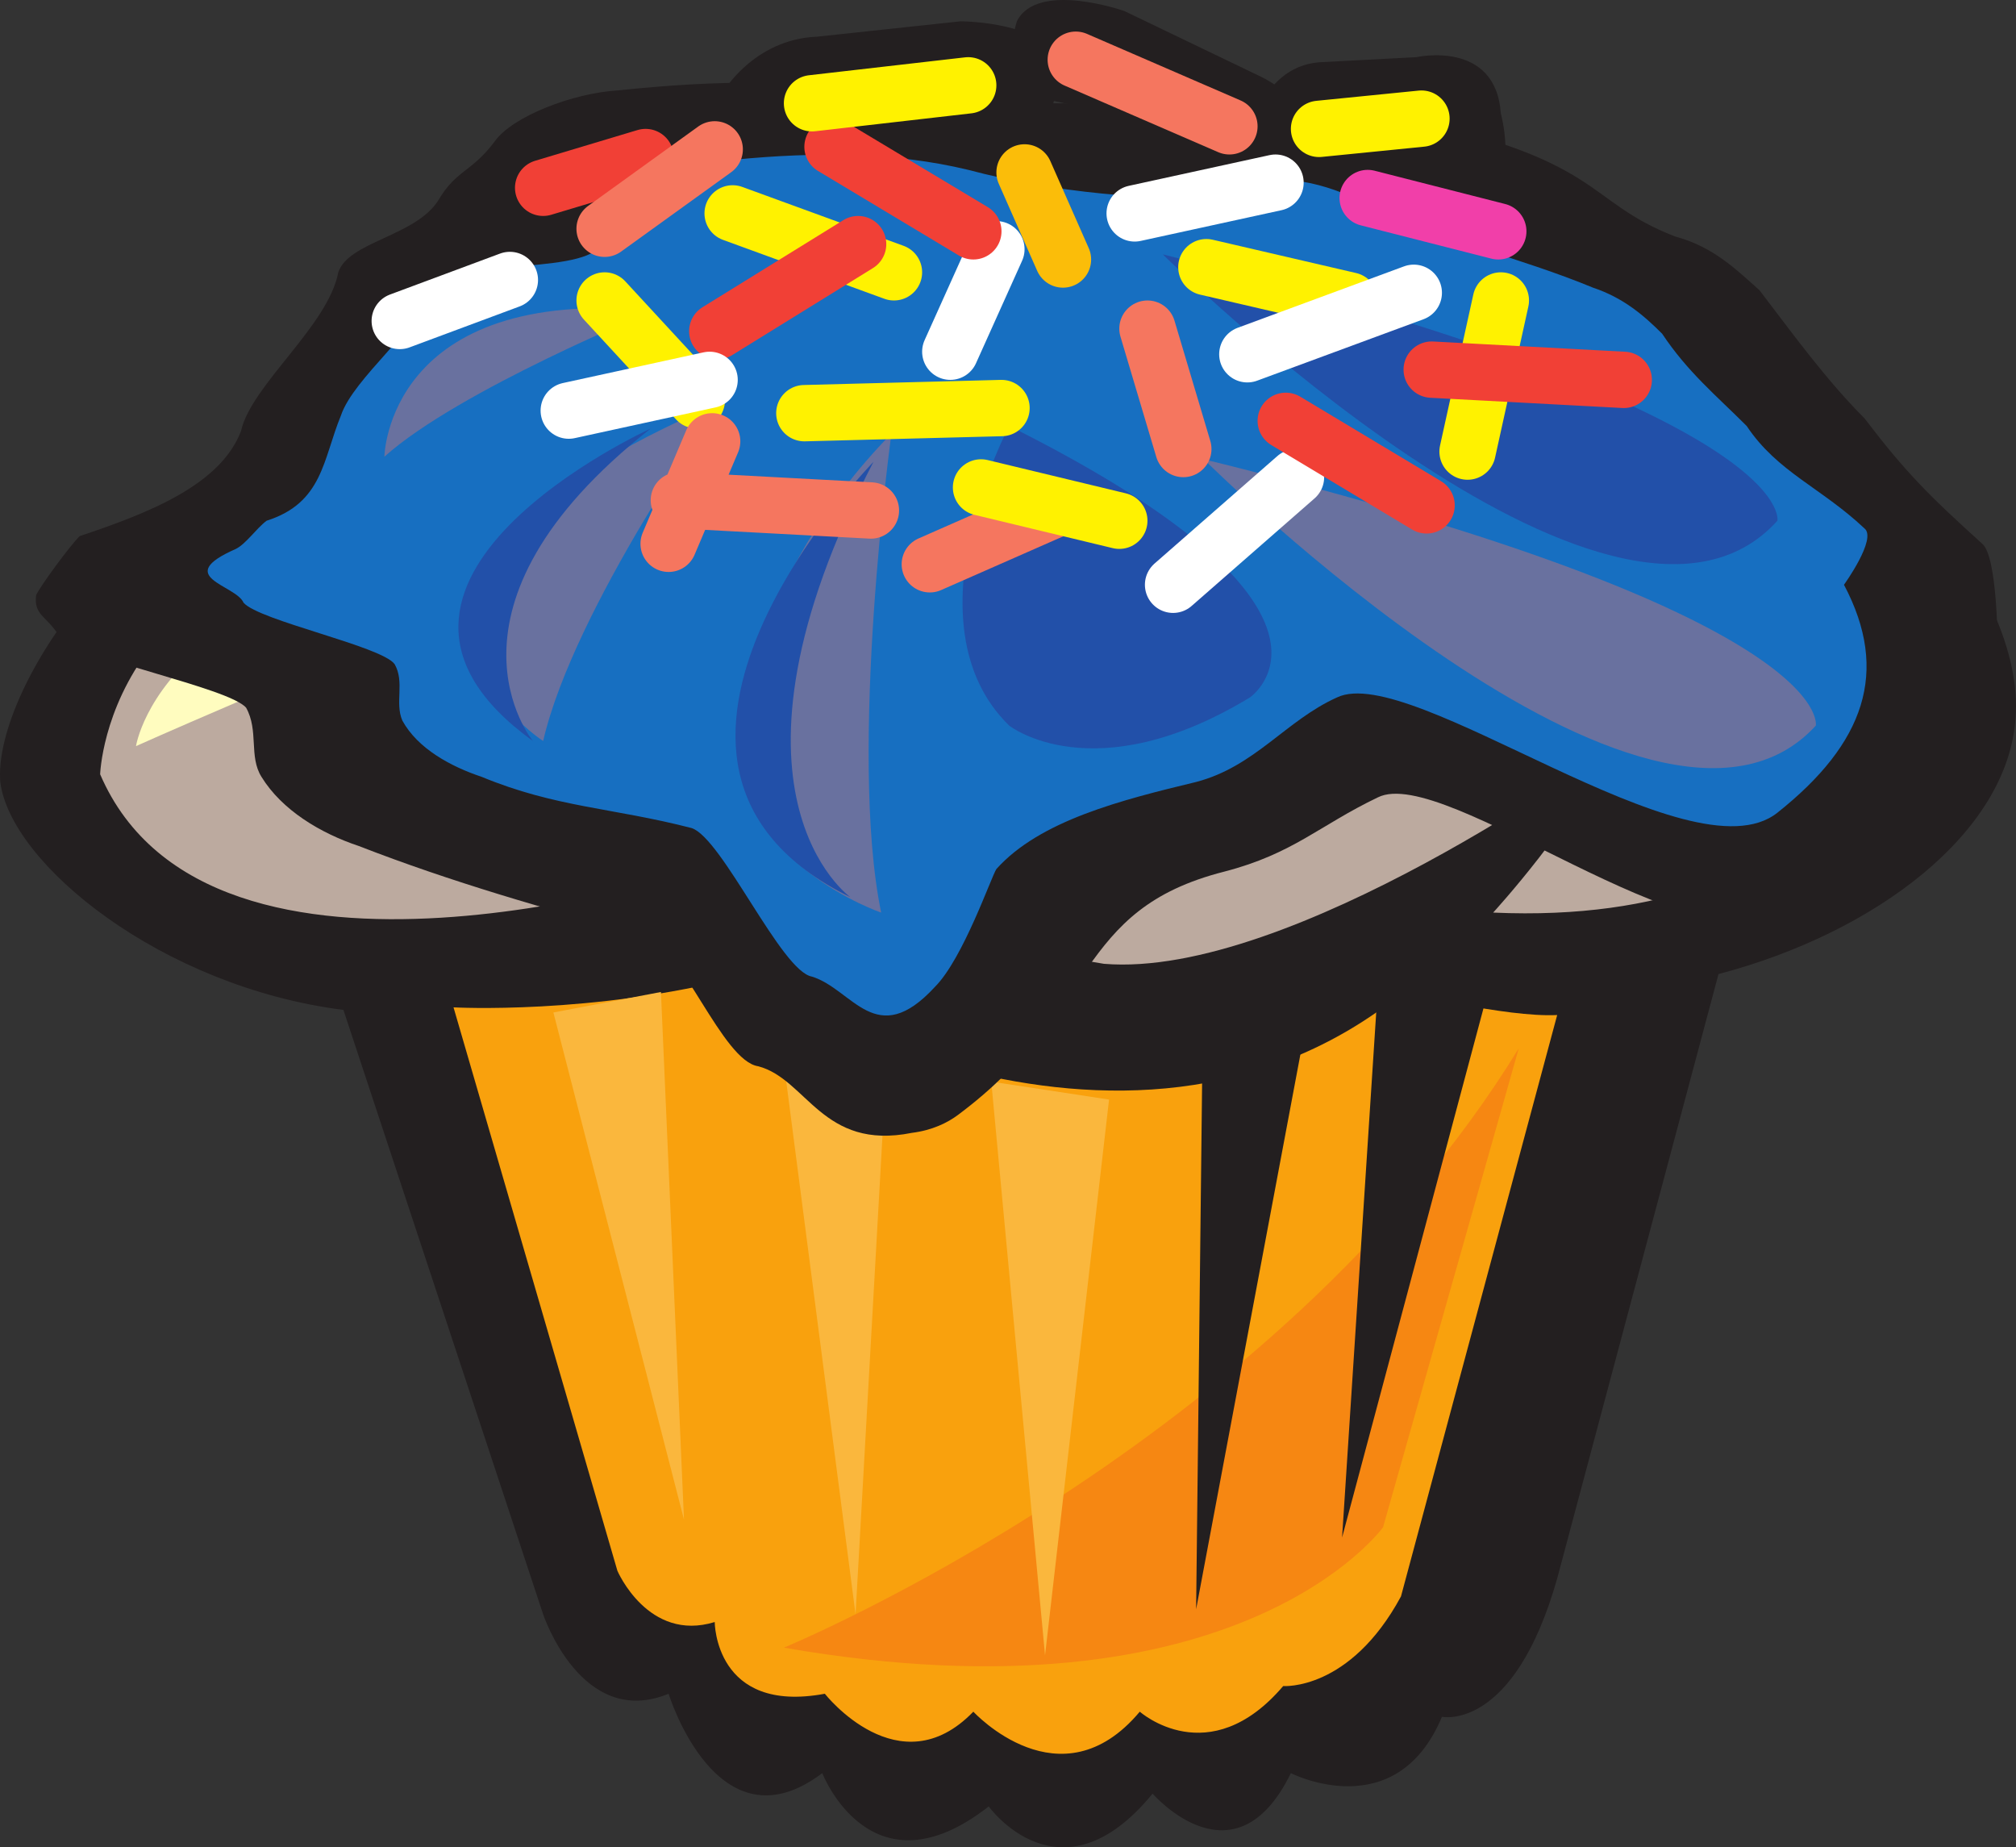
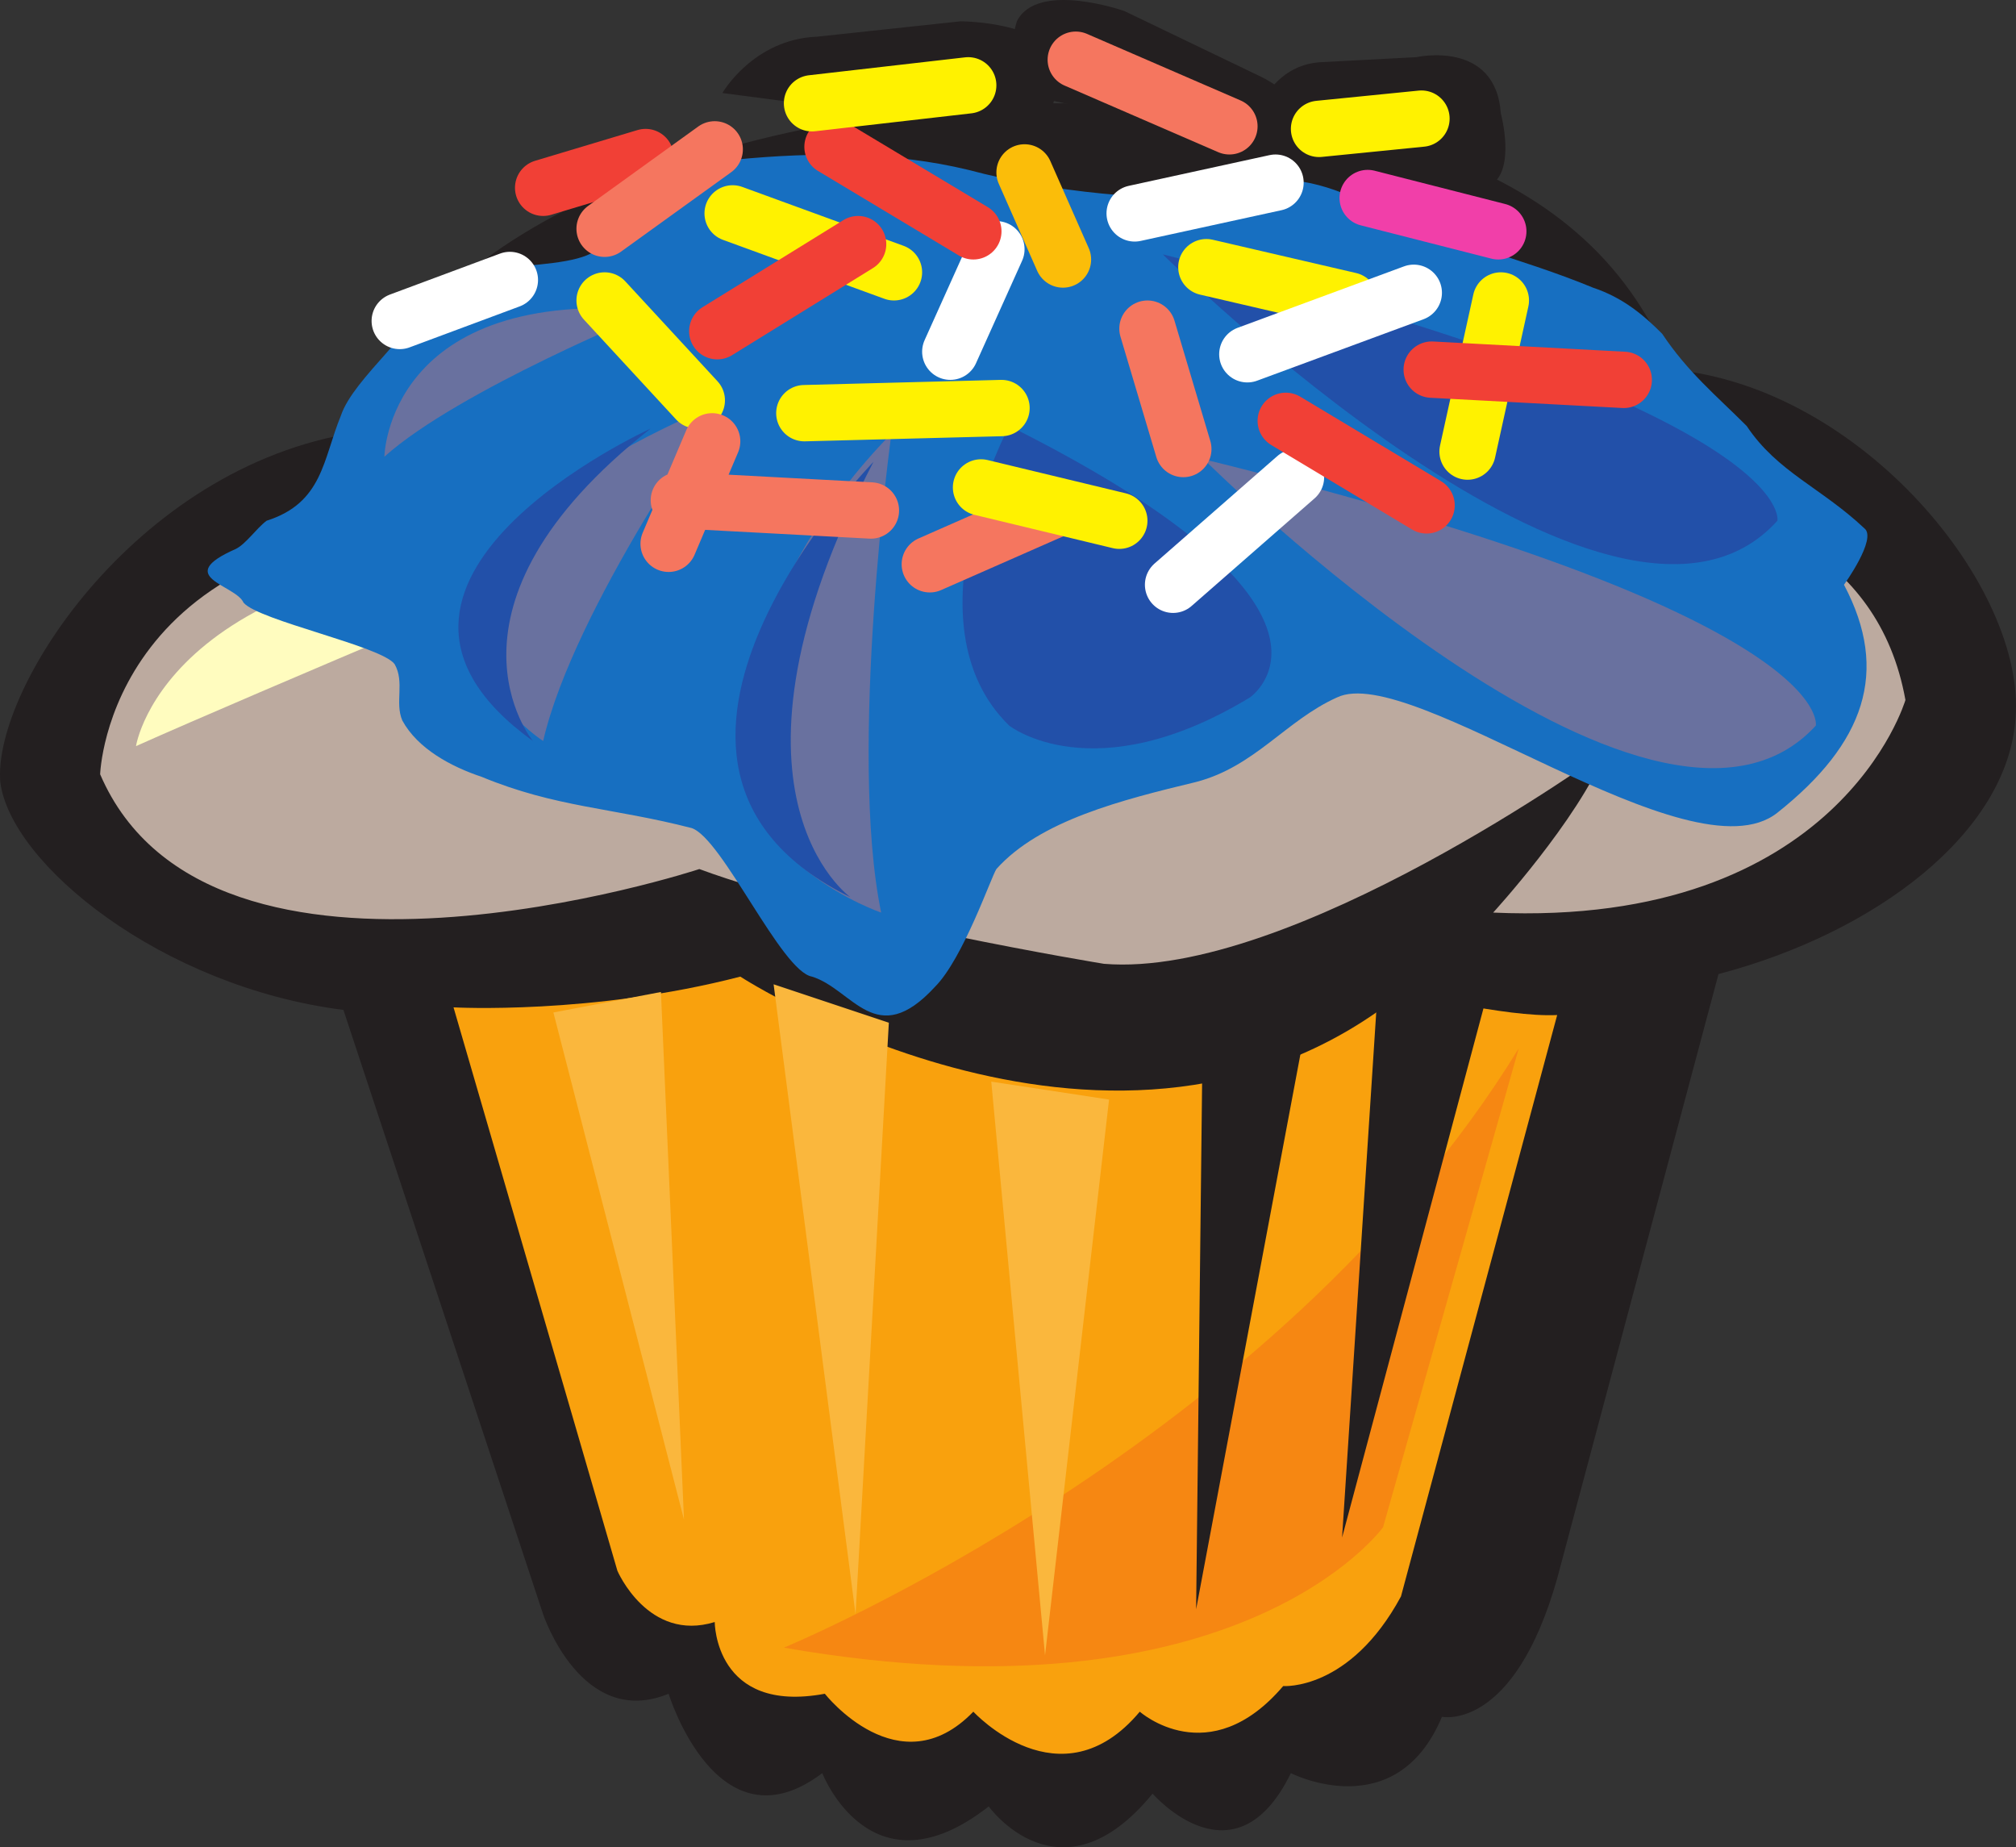
<svg xmlns="http://www.w3.org/2000/svg" width="590.467" height="540.946">
  <rect width="100%" height="100%" fill="#333333" stroke="none" />
  <path fill="#231f20" fill-rule="evenodd" d="m456.083 462.24 47.25-177c45.75-12 84.75-41.25 87-75 3-38.25-45-96.75-100.5-102-24-61.5-91.5-78-180.75-78-103.5.75-194.25 42-201.75 96-66 8.25-109.5 75-107.25 102.75 3 24 47.25 60 100.5 66.75l58.5 177s11.25 33.75 36.75 23.25c0 0 14.25 46.5 45 23.25 0 0 14.25 36.75 48.75 9.75 0 0 21 29.25 48-3.75 0 0 24 27.75 40.5-6 0 0 30.75 15.75 44.25-16.5 0 0 21 4.5 33.75-40.5" />
  <path fill="#f9a10d" fill-rule="evenodd" d="m410.333 467.49 45.75-170.25c-15 .75-45-6.75-45-6.75-83.25 67.5-194.25-4.5-194.25-4.5-43.5 11.25-84 9-84 9l48 165s9 21 28.5 15c0 0 0 27 32.25 21 0 0 21.75 27.75 43.5 5.25 0 0 25.5 27.75 48.75 0 0 0 20.25 18 42-7.5 0 0 19.5 1.5 34.5-26.25" />
  <path fill="#fab73d" fill-rule="evenodd" d="m162.083 296.49 31.5-6 6.75 154.5zm64.5-8.25 24 184.5 9.75-173.25zm0 0" />
  <path fill="#f68712" fill-rule="evenodd" d="m444.833 306.99-39.75 140.25s-42 58.5-175.5 35.25c0 0 144-59.25 215.25-175.5" />
  <path fill="#231f20" fill-rule="evenodd" d="m439.583 276.24-46.5 174 12-184.5zm-51.75-4.5-37.5 199.5 2.25-198zm0 0" />
  <path fill="#fab73d" fill-rule="evenodd" d="m290.333 316.74 34.5 5.25-18.75 162.75zm0 0" />
  <path fill="#bcaa9f" fill-rule="evenodd" d="M437.333 267.24s24.75-27 33-47.25c0 0-92.25 66.75-147 62.25 0 0-78-12.75-118.5-27.75 0 0-143.25 47.25-175.5-27.75 0 0 2.25-75 111.75-72.75 0 0-40.5-81.75 132-87.75 0 0 171-31.5 190.5 47.25 0 0-40.5 3.75-62.25 34.5 0 0 141-30.75 156.75 57 0 0-19.5 66.75-120.75 62.25" />
  <path fill="#fffcbf" fill-rule="evenodd" d="M39.833 218.49s9-60 137.25-58.5c0 0-102 42.75-137.25 58.5" />
-   <path fill="#231f20" fill-rule="evenodd" d="M369.083 27.24c16.5-2.25 25.5 3.75 39.75 6.75 61.5 12.75 54.75 24.75 81.75 35.25 11.25 3 18 9.75 24.75 15.75 9.75 12.75 19.5 26.25 30.75 37.5 12 15.75 18.75 22.5 34.5 36.75 4.5 3.75 4.5 30 4.5 30 .75 24.75-35.25 51.75-64.5 76.5-22.5 19.5-97.5-42-117-32.25-17.25 8.25-24.75 16.5-45 21.75-44.25 11.25-36.75 40.5-78 71.25-3 2.25-7.5 4.5-13.5 5.25-26.25 5.25-30.75-15.75-45-19.5-10.5-1.5-22.5-35.25-33-38.25-28.5-7.5-57-15.75-84-26.25-11.25-3.75-22.5-10.5-28.5-20.25-3.75-6-.75-13.5-4.5-20.25-5.25-6-48.75-14.25-54.75-21-3.75-6-7.5-6-6.75-12 1.5-3 9.75-14.25 12.75-17.25 20.25-6.75 41.25-15 47.25-30.75 3-13.5 25.5-30.75 28.5-46.5 3-9 22.5-10.5 29.25-21 5.25-9 9.75-8.25 16.5-17.25 5.25-7.5 23.25-14.25 36-15 28.5-3 57-3.75 84 2.25 31.5 8.25 30.75 3.75 63 2.25 2.25 0 37.5-3 41.25-3.75" />
  <path fill="#176fc1" fill-rule="evenodd" d="M368.333 54.99c7.5-5.25 23.25 0 33 5.25 21.75 10.5 43.5 15 65.25 24 9 3 15 8.25 20.25 13.5 7.5 11.25 15.75 18 24.75 27 9 13.5 21.75 18 34.5 30 3.75 3-6 16.5-6 16.5 13.5 25.5 6 46.5-19.5 66.75s-107.25-44.25-129-33.75c-15 6.75-24 20.25-41.25 24.75-21.75 5.25-45.75 11.25-58.5 25.5-1.5 2.25-9.75 26.25-18 34.5-17.25 18.75-24 .75-36-3-9-1.5-26.25-40.5-35.25-43.5-23.25-6-39.75-6-61.5-15-9-3-18.75-8.25-23.25-16.5-2.25-5.25.75-11.25-2.25-16.5-3.75-5.25-39.75-12.75-44.25-18-2.25-5.25-21-7.5-2.25-15.75 3-1.5 6-6 9-8.25 16.5-5.25 16.5-18 21.75-30.75 3.75-11.25 23.25-25.5 27-38.25 2.25-7.5 42.75-3 48.75-11.25 4.5-7.5 7.5-6.75 13.5-14.25 5.25-6 15-10.5 26.25-11.25 23.25-2.25 46.5-2.25 68.25 3 25.5 6.75 52.5 9 79.5 8.25 2.25 0 3.75-2.25 5.25-3" />
  <path fill="#69719f" fill-rule="evenodd" d="M159.083 216.99s-72-46.5 51.75-99c0 0-42.75 60-51.75 99m99 50.25s-42-14.25-42-50.25c0 0 3-47.25 45-90 0 0-12.75 93-3 140.25m94.5-132.75s131.25 130.5 179.25 78c0 0 6.75-32.25-179.25-78m-240-.75s.75-50.25 78.75-42.75c0 0-57 23.25-78.75 42.75" />
  <path fill="#2250a9" fill-rule="evenodd" d="M295.583 124.74s-30.75 57.75 0 87.75c0 0 24.75 19.5 70.5-8.25 0 0 37.5-25.5-70.5-79.5" />
  <path fill="none" stroke="#fff200" stroke-linecap="round" stroke-linejoin="round" stroke-miterlimit="10" stroke-width="16.5" d="m293.333 119.49-57.75 1.5" />
  <path fill="none" stroke="#f5765f" stroke-linecap="round" stroke-linejoin="round" stroke-miterlimit="10" stroke-width="16.5" d="m336.083 96.24 10.5 35.25" />
  <path fill="none" stroke="#fff" stroke-linecap="round" stroke-linejoin="round" stroke-miterlimit="10" stroke-width="16.5" d="m291.833 72.99-13.5 30" />
  <path fill="none" stroke="#f5765f" stroke-linecap="round" stroke-linejoin="round" stroke-miterlimit="10" stroke-width="16.5" d="m309.833 148.74-37.5 16.5" />
  <path fill="none" stroke="#fff" stroke-linecap="round" stroke-linejoin="round" stroke-miterlimit="10" stroke-width="16.5" d="m379.583 139.74-36 31.5" />
  <path fill="none" stroke="#f14036" stroke-linecap="round" stroke-linejoin="round" stroke-miterlimit="10" stroke-width="16.5" d="m376.583 123.24 41.25 24.75" />
  <path fill="none" stroke="#fff200" stroke-linecap="round" stroke-linejoin="round" stroke-miterlimit="10" stroke-width="16.5" d="m261.833 79.74-47.25-17.25" />
  <path fill="none" stroke="#f14036" stroke-linecap="round" stroke-linejoin="round" stroke-miterlimit="10" stroke-width="16.5" d="m251.333 71.49-41.25 25.5" />
  <path fill="none" stroke="#fff200" stroke-linecap="round" stroke-linejoin="round" stroke-miterlimit="10" stroke-width="16.5" d="m327.833 152.49-40.5-9.75" />
  <path fill="none" stroke="#fbbd09" stroke-linecap="round" stroke-linejoin="round" stroke-miterlimit="10" stroke-width="16.5" d="m311.333 75.99-11.25-25.5" />
  <path fill="none" stroke="#fff200" stroke-linecap="round" stroke-linejoin="round" stroke-miterlimit="10" stroke-width="16.5" d="m204.083 117.24-27-29.25" />
-   <path fill="none" stroke="#fff" stroke-linecap="round" stroke-linejoin="round" stroke-miterlimit="10" stroke-width="16.5" d="m207.833 111.24-41.25 9" />
  <path fill="#2250a9" fill-rule="evenodd" d="M190.583 125.49s-99 45-34.5 91.5c0 0-32.25-39 34.5-91.5m65.25 9.75s-86.25 88.5-6.75 127.5c0 0-43.5-30.75 6.75-127.5" />
  <path fill="none" stroke="#f5765f" stroke-linecap="round" stroke-linejoin="round" stroke-miterlimit="10" stroke-width="16.5" d="m198.833 146.49 56.25 3m-46.5-20.25-12.75 30" />
  <path fill="#2250a9" fill-rule="evenodd" d="M340.583 74.49s132 131.25 180 78c0 0 6.75-31.5-180-78" />
  <path fill="none" stroke="#fff200" stroke-linecap="round" stroke-linejoin="round" stroke-miterlimit="10" stroke-width="16.5" d="m395.333 87.99-42-9.75" />
  <path fill="none" stroke="#fff" stroke-linecap="round" stroke-linejoin="round" stroke-miterlimit="10" stroke-width="16.5" d="m414.083 85.74-48.75 18" />
  <path fill="none" stroke="#fff200" stroke-linecap="round" stroke-linejoin="round" stroke-miterlimit="10" stroke-width="16.5" d="m429.833 132.24 9.75-44.25" />
  <path fill="none" stroke="#f14036" stroke-linecap="round" stroke-linejoin="round" stroke-miterlimit="10" stroke-width="16.5" d="m419.333 108.24 56.25 3m-231.75-68.25 41.25 24.75" />
  <path fill="none" stroke="#fff" stroke-linecap="round" stroke-linejoin="round" stroke-miterlimit="10" stroke-width="16.5" d="m373.583 53.49-41.25 9" />
  <path fill="none" stroke="#f13fa9" stroke-linecap="round" stroke-linejoin="round" stroke-miterlimit="10" stroke-width="16.5" d="m438.833 67.74-38.25-9.75" />
  <path fill="none" stroke="#fff" stroke-linecap="round" stroke-linejoin="round" stroke-miterlimit="10" stroke-width="16.5" d="m149.333 81.99-32.25 12" />
  <path fill="#231f20" fill-rule="evenodd" d="M211.583 27.24s9-15.75 27.75-16.5l42-4.5s27 0 28.5 13.5c0 0 0 15.75-6.75 19.5l-91.5-12" />
  <path fill="none" stroke="#fff200" stroke-linecap="round" stroke-linejoin="round" stroke-miterlimit="10" stroke-width="16.5" d="m283.583 24.99-45.75 5.25" />
  <path fill="#231f20" fill-rule="evenodd" d="M388.583 46.74s-3.75-17.25-20.25-24.75l-39-18.75s-25.5-9-31.5 3c0 0-4.5 14.25 0 21l90.75 19.5" />
  <path fill="none" stroke="#f14036" stroke-linecap="round" stroke-linejoin="round" stroke-miterlimit="10" stroke-width="16.5" d="m189.083 45.99-30 9" />
  <path fill="none" stroke="#f5765f" stroke-linecap="round" stroke-linejoin="round" stroke-miterlimit="10" stroke-width="16.5" d="m209.333 43.74-32.25 23.25" />
  <path fill="#231f20" fill-rule="evenodd" d="M365.333 42.24s3-22.5 21-24l28.5-1.5s23.25-5.25 24.75 16.5c0 0 4.5 16.5-3 21l-71.25-12" />
  <path fill="none" stroke="#fff200" stroke-linecap="round" stroke-linejoin="round" stroke-miterlimit="10" stroke-width="16.5" d="m416.333 34.74-30 3" />
  <path fill="none" stroke="#f5765f" stroke-linecap="round" stroke-linejoin="round" stroke-miterlimit="10" stroke-width="16.5" d="m360.083 36.99-45-19.5" />
</svg>